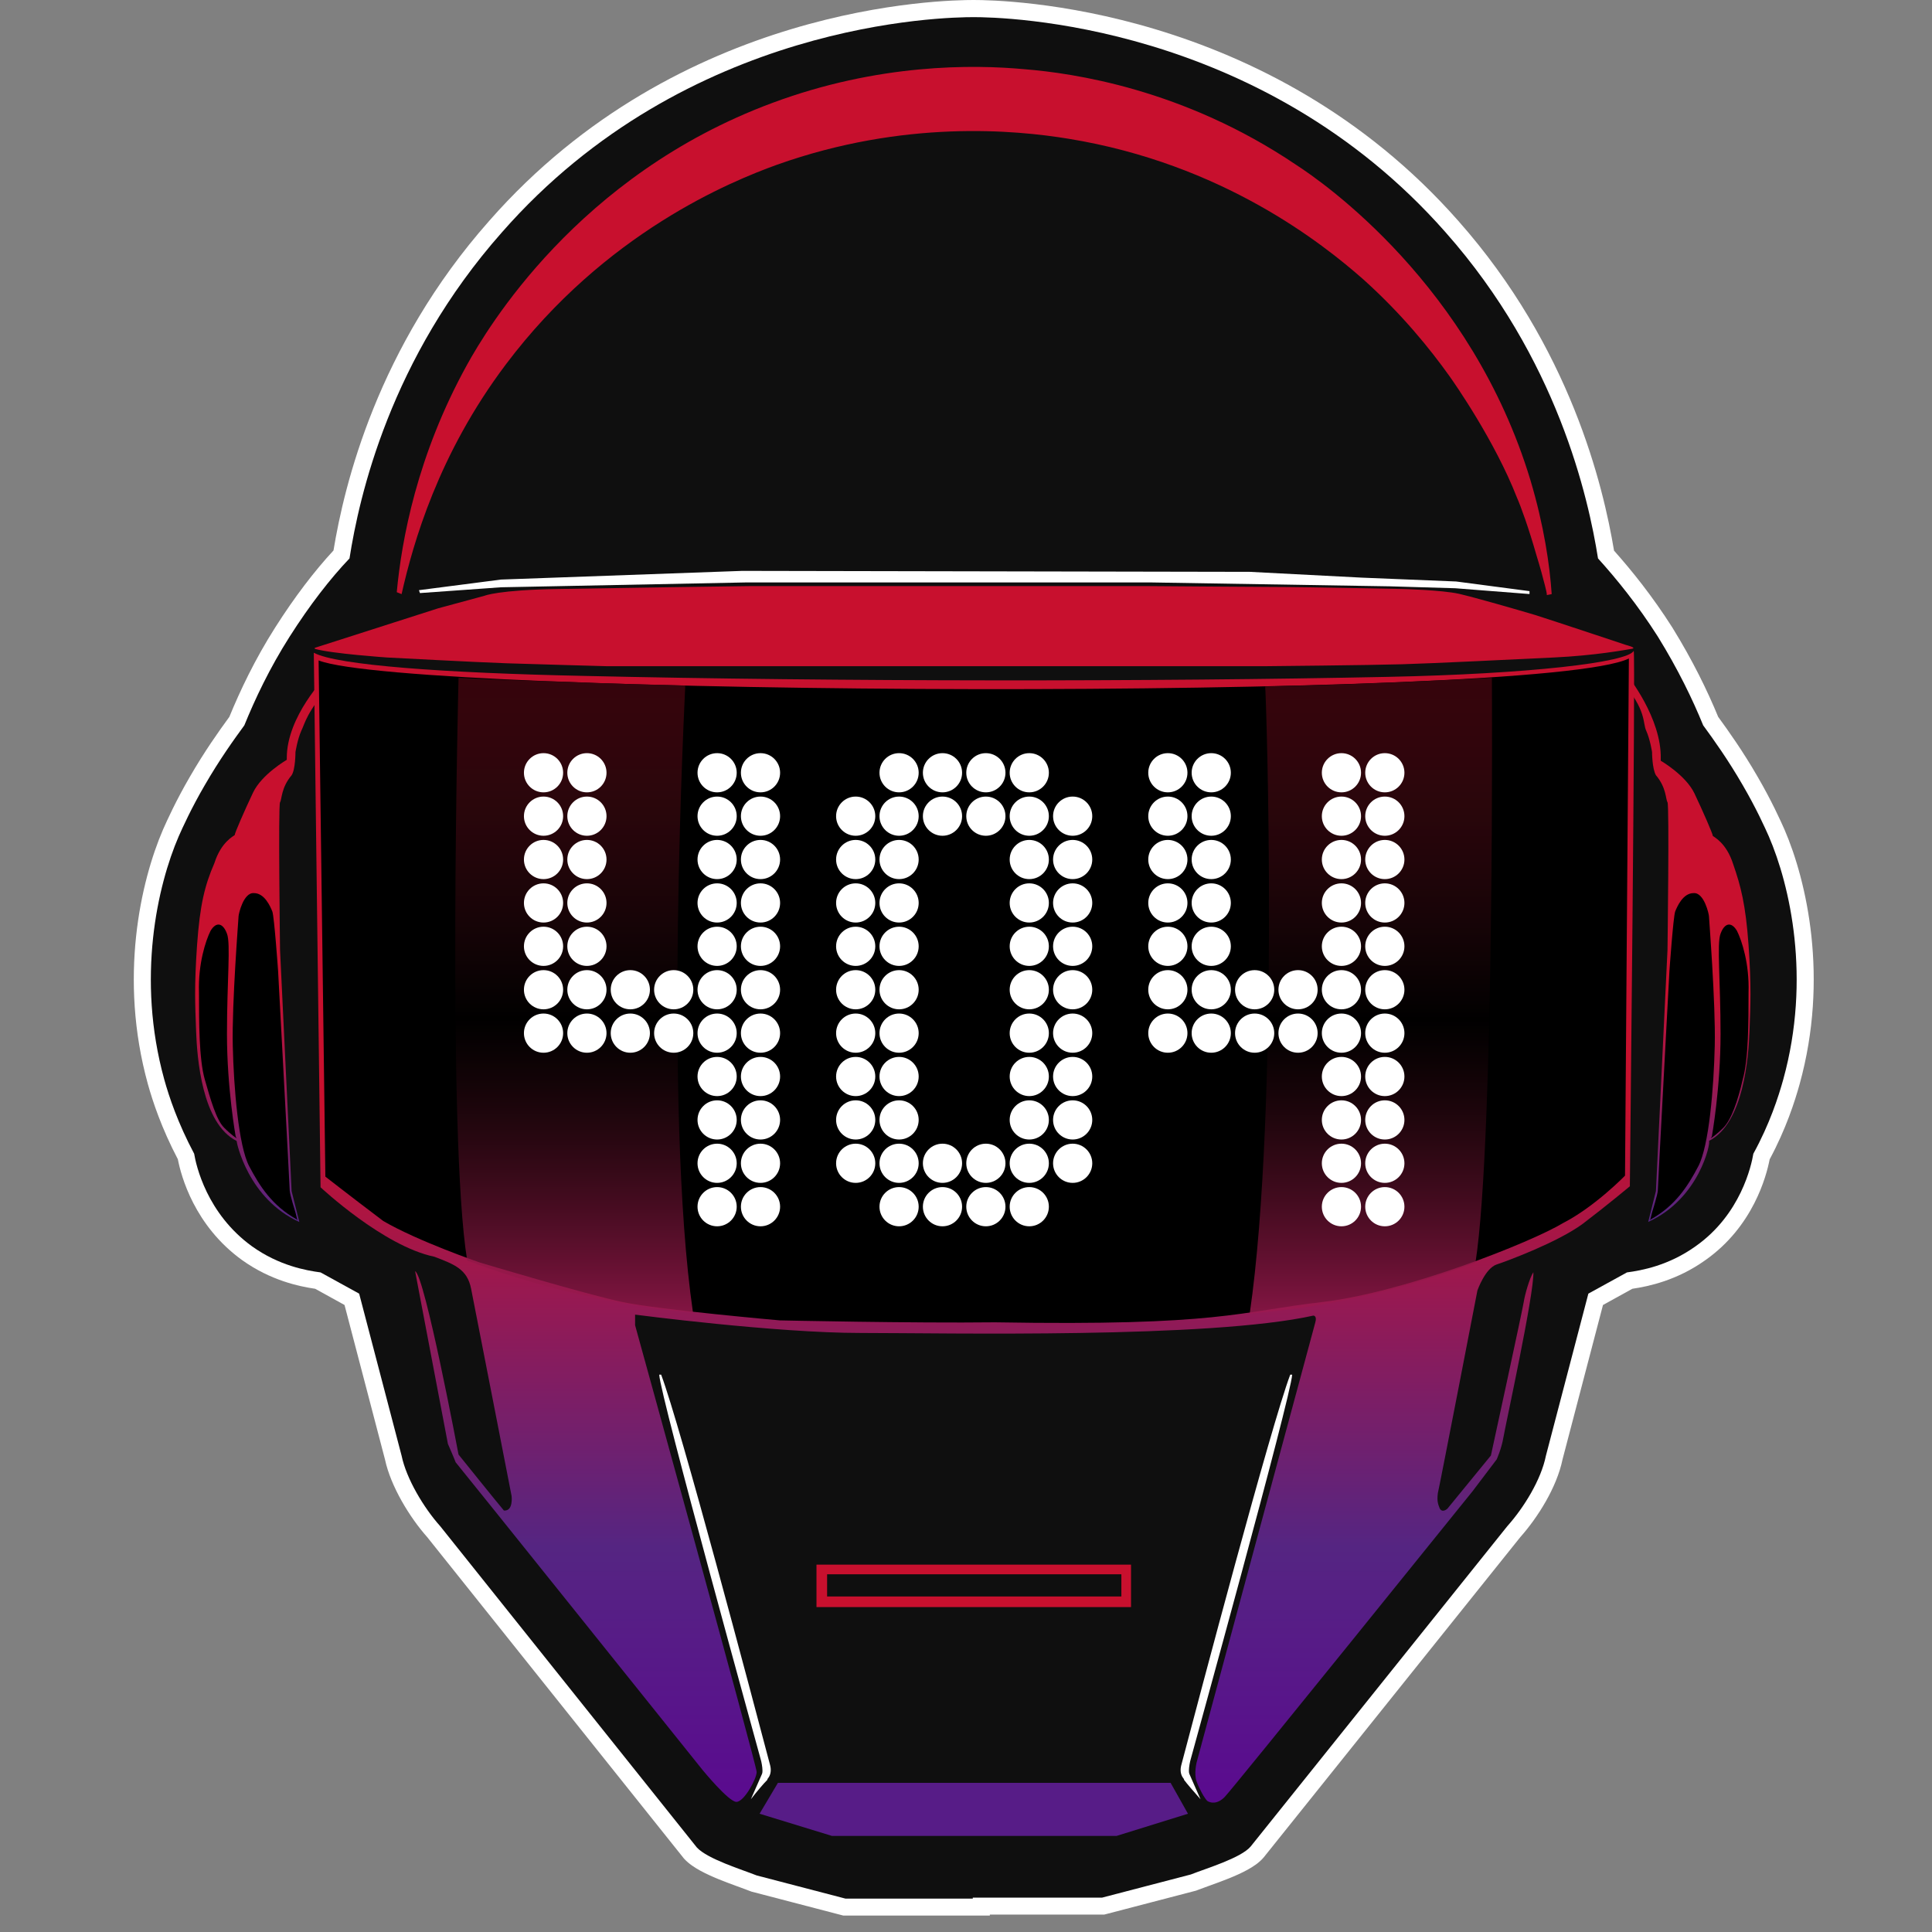
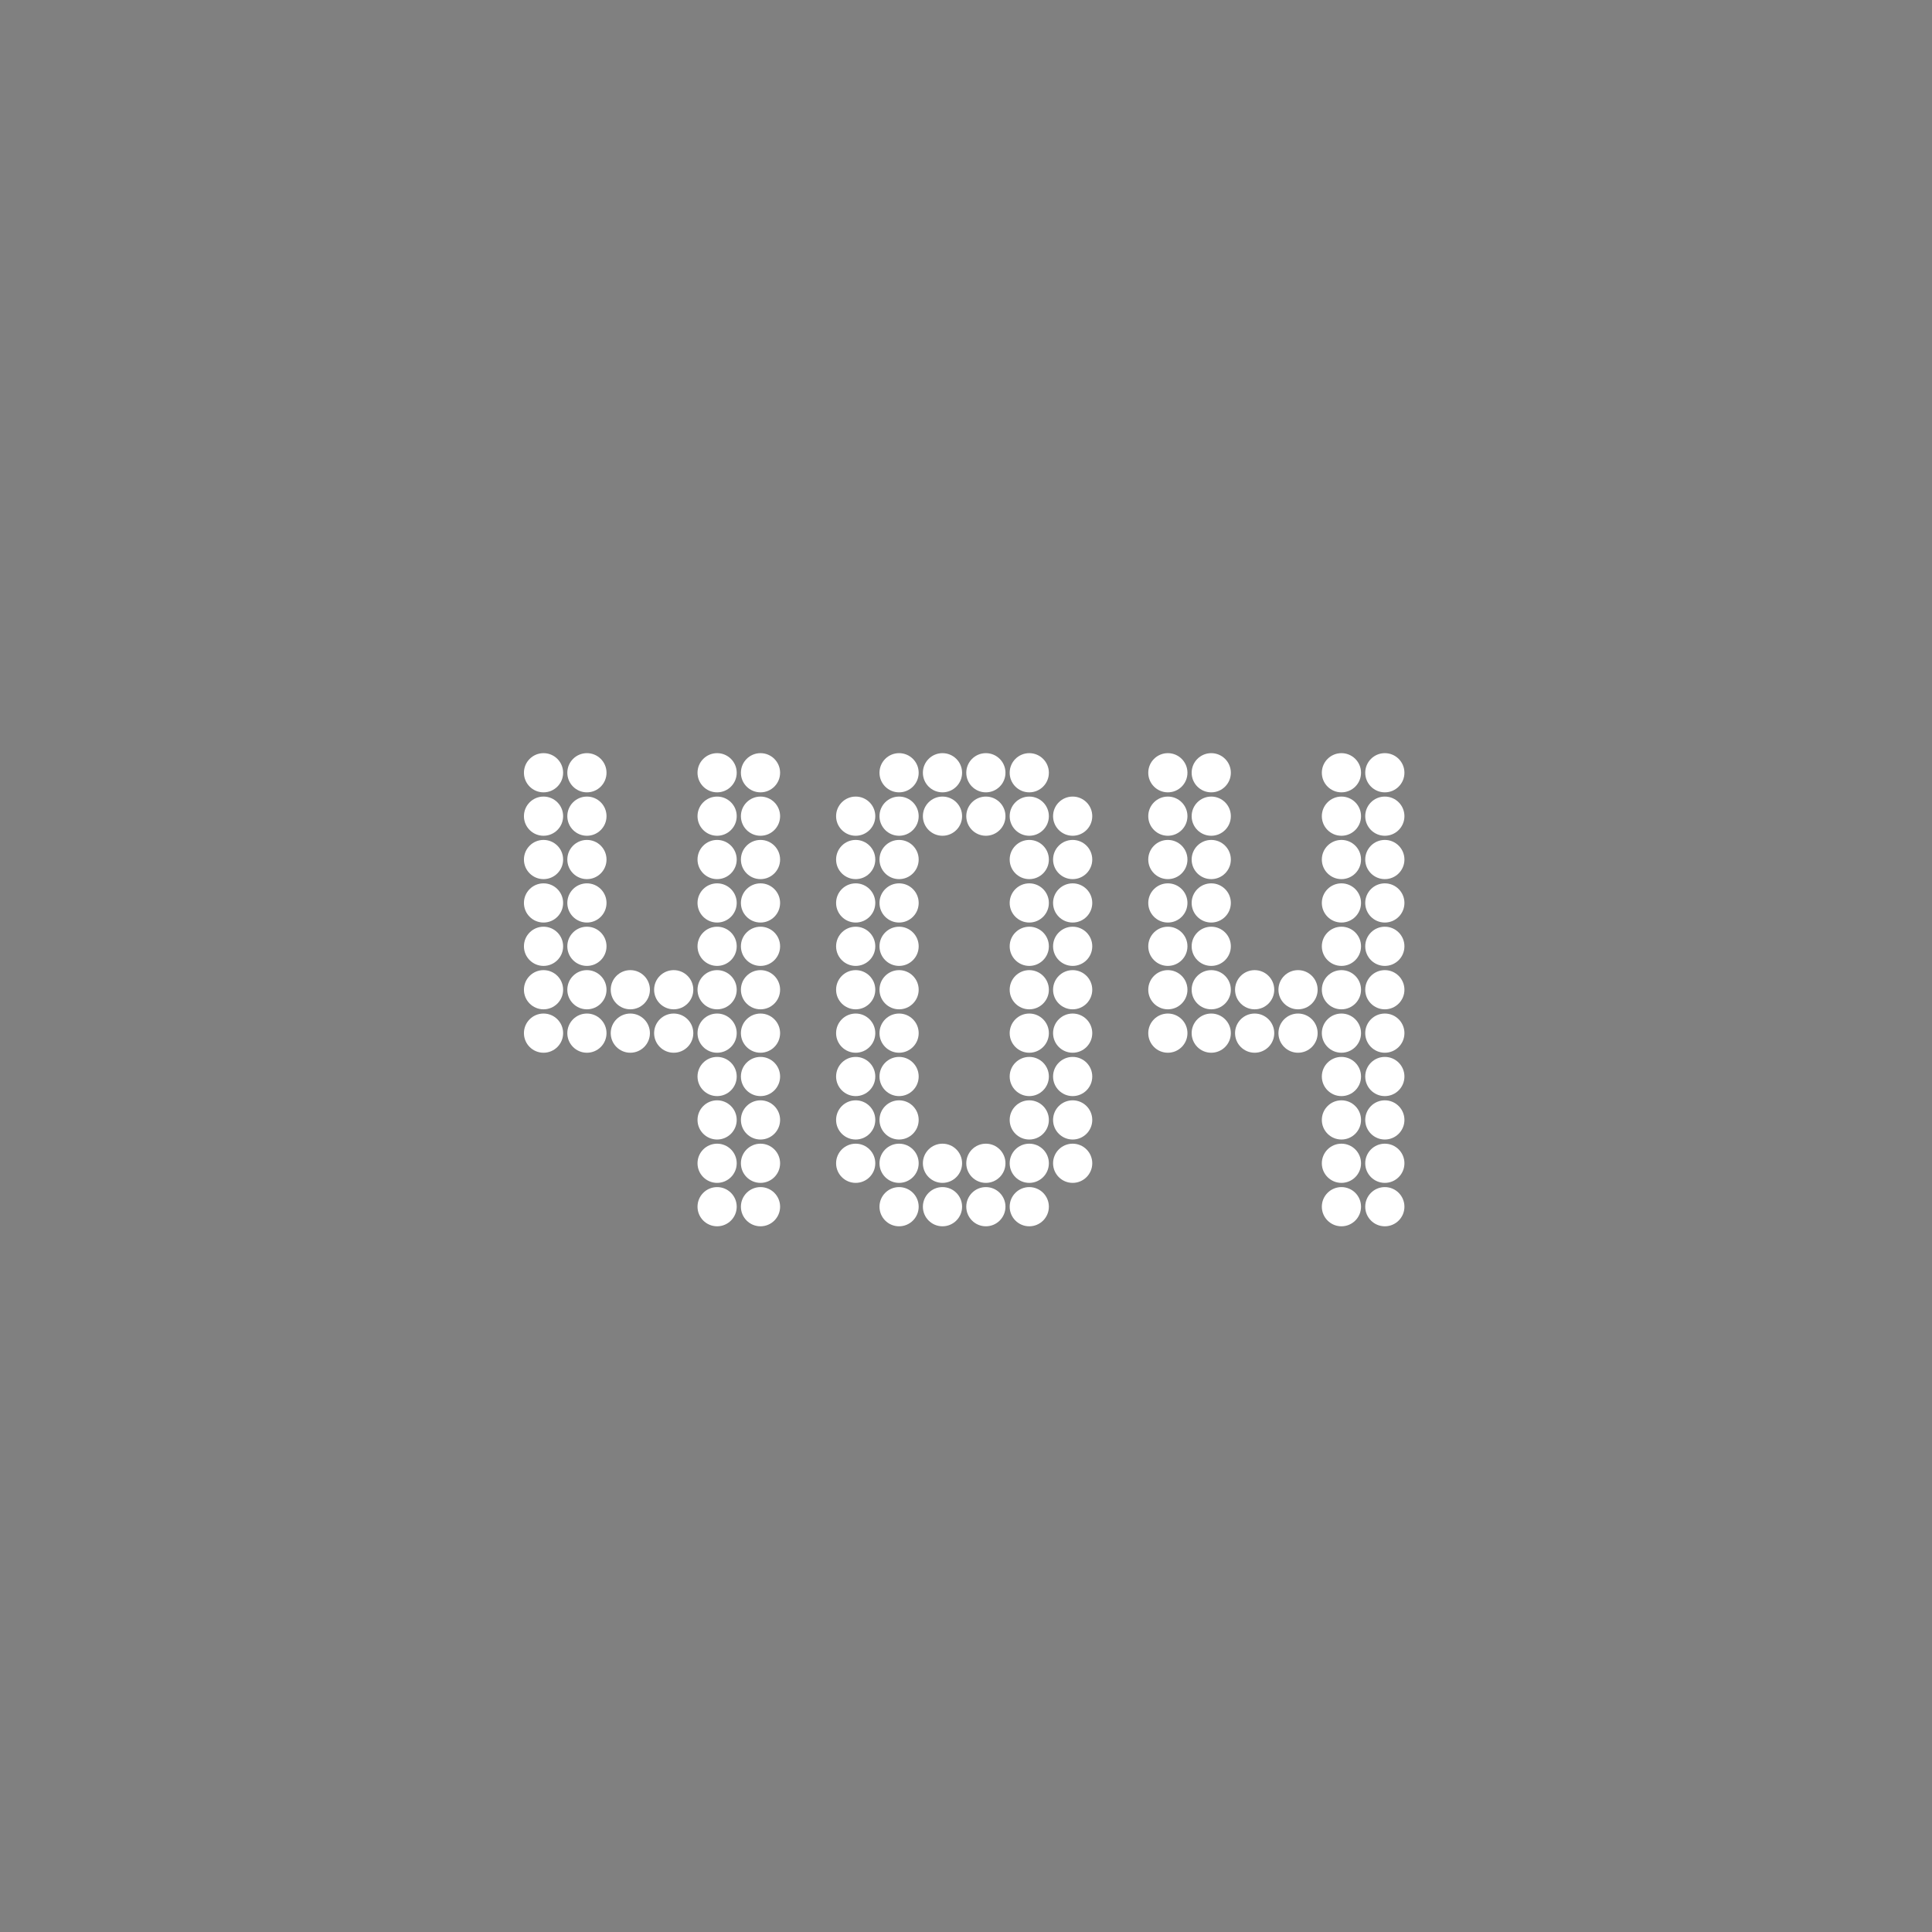
<svg xmlns="http://www.w3.org/2000/svg" width="314" height="314" viewBox="0 0 314 314" fill="none">
  <rect x="0" y="0" width="314" height="314" fill="#808080" stroke="none" />
  <g clip-path="url(#clip0_5342_528003)">
    <path fill-rule="evenodd" clip-rule="evenodd" d="M158.261 5.541C153.733 5.541 112.941 6.171 83.663 39.566L83.654 39.577C65.959 59.559 61.069 81.389 59.54 91.17L59.407 92.026L58.809 92.653C55.818 95.794 52.633 99.88 49.418 104.932C46.238 109.928 43.958 114.788 42.276 118.916L42.147 119.233L41.945 119.509C40.241 121.833 37.958 125.031 35.681 128.978L35.674 128.989C33.561 132.611 32.2 135.633 31.585 137.015C28.327 144.577 25.026 158.966 29.365 174.681C30.108 177.357 31.452 181.395 34.003 186.196L34.215 186.595L34.289 187.04C34.558 188.654 36.097 195.605 42.582 200.3C46.43 203.046 50.291 203.748 52.465 204.038L52.967 204.104L53.412 204.344C54.447 204.902 55.519 205.497 56.571 206.082L56.58 206.087C57.642 206.677 58.684 207.256 59.685 207.794L60.746 208.366L67.969 235.944L67.983 236.013C68.636 239.145 71.142 243.422 73.608 246.178L73.66 246.236L115.341 298.416C115.493 298.561 115.846 298.828 116.498 299.184C117.179 299.555 118.014 299.932 118.929 300.306C119.837 300.677 120.776 301.024 121.658 301.346C121.801 301.398 121.945 301.45 122.087 301.502C122.107 301.509 122.128 301.517 122.149 301.524C122.761 301.747 123.352 301.962 123.84 302.153L137.76 305.785H155.333V305.628H178.765C181.072 305.031 183.347 304.435 185.627 303.837L185.636 303.834C187.969 303.222 190.309 302.609 192.685 301.995C193.21 301.79 193.855 301.559 194.516 301.322C194.643 301.276 194.77 301.231 194.897 301.185C195.793 300.863 196.744 300.516 197.661 300.145C198.585 299.772 199.417 299.397 200.08 299.032C200.409 298.851 200.667 298.688 200.859 298.548C200.954 298.479 201.023 298.422 201.071 298.378C201.104 298.349 201.123 298.329 201.132 298.32L242.863 246.234L242.913 246.178C245.399 243.4 247.883 239.289 248.534 236.035L248.55 235.955L255.776 208.366L256.837 207.794C257.837 207.256 258.88 206.677 259.941 206.087L259.95 206.082L259.958 206.077C261.008 205.494 262.077 204.9 263.109 204.344L263.555 204.104L264.057 204.038C266.232 203.748 270.096 203.046 273.946 200.295L273.965 200.282C280.41 195.757 281.958 188.69 282.233 187.04L282.31 186.576L282.536 186.164C285.063 181.555 286.406 177.384 287.157 174.68C291.496 158.967 288.195 144.578 284.937 137.016C284.322 135.634 282.961 132.612 280.847 128.989L280.841 128.978C278.564 125.031 276.281 121.833 274.577 119.509L274.375 119.233L274.245 118.916C272.576 114.818 270.295 110.101 267.094 104.916C263.906 99.909 260.562 95.804 257.664 92.601L257.111 91.99L256.982 91.177C255.453 81.541 250.56 59.556 232.868 39.577L232.863 39.571C203.581 6.324 162.778 5.541 158.261 5.541Z" fill="white" />
    <path fill-rule="evenodd" clip-rule="evenodd" d="M122.149 301.524C122.128 301.517 122.107 301.509 122.087 301.502L121.658 301.346C120.776 301.024 119.837 300.677 118.929 300.306C118.014 299.932 117.179 299.555 116.498 299.184C115.846 298.828 115.493 298.561 115.341 298.416L73.66 246.236L73.608 246.178C71.142 243.422 68.636 239.145 67.983 236.013L67.969 235.944L60.746 208.366L59.685 207.794C58.684 207.256 57.642 206.677 56.58 206.087L56.571 206.082C55.519 205.497 54.447 204.902 53.412 204.344L52.967 204.104L52.465 204.038C50.291 203.748 46.43 203.046 42.582 200.3C36.097 195.605 34.558 188.654 34.289 187.04L34.215 186.595L34.003 186.196C31.452 181.395 30.108 177.357 29.365 174.681C25.026 158.966 28.327 144.577 31.585 137.015C32.2 135.633 33.561 132.611 35.674 128.989L35.681 128.978C37.958 125.031 40.241 121.833 41.945 119.509L42.147 119.233L42.276 118.916C43.958 114.788 46.238 109.928 49.418 104.932C52.633 99.88 55.818 95.794 58.809 92.653L59.407 92.026L59.54 91.17C61.069 81.389 65.959 59.559 83.654 39.577L83.663 39.566" fill="white" />
    <path fill-rule="evenodd" clip-rule="evenodd" d="M160.875 311.169V311.326H137.049L122.11 307.429L121.949 307.364C121.507 307.187 120.931 306.978 120.225 306.721L119.76 306.552C118.868 306.227 117.847 305.849 116.835 305.436C115.828 305.025 114.782 304.559 113.845 304.048C112.952 303.561 111.956 302.926 111.213 302.116L111.15 302.047L69.426 249.813C66.59 246.624 63.503 241.568 62.574 237.216L55.995 212.095C55.298 211.713 54.594 211.322 53.899 210.936L53.889 210.931C52.981 210.426 52.086 209.929 51.22 209.458C48.576 209.072 43.971 208.102 39.355 204.804L39.341 204.795C31.589 199.187 29.435 191.143 28.906 188.41C26.256 183.344 24.83 179.059 24.026 176.163C19.273 158.957 22.864 143.244 26.503 134.807L26.515 134.779C27.158 133.333 28.616 130.093 30.885 126.203C33.219 122.158 35.547 118.871 37.275 116.508C39.031 112.235 41.419 107.18 44.743 101.957C47.911 96.978 51.105 92.809 54.202 89.465C55.957 78.799 61.316 56.447 79.501 35.908C110.439 0.625 153.38 0 158.261 0C163.152 0 206.087 0.786 237.021 35.909C255.222 56.466 260.573 78.987 262.323 89.496C265.252 92.784 268.585 96.938 271.778 101.957L271.798 101.988C275.097 107.328 277.481 112.218 279.247 116.508C280.974 118.87 283.303 122.158 285.638 126.204C287.906 130.094 289.364 133.334 290.006 134.779L290.019 134.807C293.658 143.244 297.249 158.953 292.497 176.159C291.702 179.022 290.276 183.473 287.613 188.427C287.083 191.171 284.926 199.352 277.158 204.811C272.544 208.103 267.944 209.072 265.301 209.458C264.435 209.929 263.541 210.426 262.632 210.931L262.623 210.935C261.928 211.322 261.223 211.713 260.527 212.095L253.95 237.205C253.017 241.741 249.91 246.651 247.095 249.815L205.395 301.861C204.663 302.739 203.634 303.401 202.752 303.886C201.813 304.403 200.753 304.872 199.737 305.283C198.713 305.696 197.675 306.074 196.772 306.399L196.372 306.543C195.626 306.811 195.024 307.027 194.573 307.207L194.408 307.273L194.236 307.317C191.812 307.943 189.425 308.569 187.033 309.196L187.026 309.198C184.638 309.825 182.244 310.453 179.809 311.081L179.469 311.169H160.875ZM158.261 5.541C153.733 5.541 112.941 6.171 83.663 39.566L83.654 39.577C65.959 59.559 61.069 81.389 59.54 91.17L59.407 92.026L58.809 92.653C55.818 95.794 52.633 99.88 49.418 104.932C46.238 109.928 43.958 114.788 42.276 118.916L42.147 119.233L41.945 119.509C40.241 121.833 37.958 125.031 35.681 128.978L35.674 128.989C33.561 132.611 32.2 135.633 31.585 137.015C28.327 144.577 25.026 158.966 29.365 174.681C30.108 177.357 31.452 181.395 34.003 186.196L34.215 186.595L34.289 187.04C34.558 188.654 36.097 195.605 42.582 200.3C46.43 203.046 50.291 203.748 52.465 204.038L52.967 204.104L53.412 204.344C54.447 204.902 55.519 205.497 56.571 206.082L56.58 206.087C57.642 206.677 58.684 207.256 59.685 207.794L60.746 208.366L67.969 235.944L67.983 236.013C68.636 239.145 71.142 243.422 73.608 246.178L73.66 246.236L115.341 298.416C115.493 298.561 115.846 298.828 116.498 299.184C117.179 299.555 118.014 299.932 118.929 300.306C119.837 300.677 120.776 301.024 121.658 301.346L122.087 301.502L122.149 301.524C122.761 301.747 123.352 301.962 123.84 302.153L137.76 305.785H155.333V305.628H178.765C181.072 305.031 183.347 304.435 185.627 303.837L185.636 303.834C187.969 303.222 190.309 302.609 192.685 301.995C193.21 301.79 193.855 301.559 194.516 301.322L194.897 301.185C195.793 300.863 196.744 300.516 197.661 300.145C198.585 299.772 199.417 299.397 200.08 299.032C200.409 298.851 200.667 298.688 200.859 298.548C200.954 298.479 201.023 298.422 201.071 298.378C201.104 298.349 201.123 298.329 201.132 298.32L242.863 246.234L242.913 246.178C245.399 243.4 247.883 239.289 248.534 236.035L248.55 235.955L255.776 208.366L256.837 207.794C257.837 207.256 258.88 206.677 259.941 206.087L259.95 206.082L259.958 206.077C261.008 205.494 262.077 204.9 263.109 204.344L263.555 204.104L264.057 204.038C266.232 203.748 270.096 203.046 273.946 200.295L273.965 200.282C280.41 195.757 281.958 188.69 282.233 187.04L282.31 186.576L282.536 186.164C285.063 181.555 286.406 177.384 287.157 174.68C291.496 158.967 288.195 144.578 284.937 137.016C284.322 135.634 282.961 132.612 280.847 128.989L280.841 128.978C278.564 125.031 276.281 121.833 274.577 119.509L274.375 119.233L274.245 118.916C272.576 114.818 270.295 110.101 267.094 104.916C263.906 99.909 260.562 95.804 257.664 92.601L257.111 91.99L256.982 91.177C255.453 81.541 250.56 59.556 232.868 39.577L232.863 39.571C203.581 6.324 162.778 5.541 158.261 5.541Z" fill="white" />
    <path d="M158.104 308.571H137.405L122.978 304.807C120.626 303.866 114.98 302.141 113.255 300.26L71.543 248.041C68.877 245.062 66.055 240.357 65.271 236.594L58.371 210.249C56.333 209.152 54.137 207.897 52.099 206.799C49.746 206.486 45.356 205.702 40.965 202.565C33.595 197.234 31.87 189.393 31.556 187.511C28.89 182.493 27.479 178.259 26.695 175.437C22.147 158.971 25.597 143.917 29.047 135.92C29.674 134.509 31.086 131.372 33.281 127.609C35.633 123.532 37.985 120.239 39.71 117.887C41.435 113.653 43.788 108.635 47.081 103.46C50.374 98.285 53.667 94.051 56.803 90.758C58.371 80.722 63.389 58.298 81.579 37.755C111.687 3.413 153.556 2.786 158.261 2.786C162.965 2.786 204.834 3.57 234.942 37.755C253.132 58.298 258.15 80.879 259.719 90.758C262.698 94.051 266.148 98.285 269.441 103.46C272.734 108.791 275.086 113.653 276.811 117.887C278.536 120.239 280.888 123.532 283.24 127.609C285.436 131.372 286.847 134.509 287.474 135.92C290.924 143.917 294.374 158.971 289.827 175.437C289.042 178.259 287.631 182.65 284.965 187.511C284.652 189.393 282.927 197.391 275.557 202.565C271.166 205.702 266.775 206.486 264.423 206.799C262.384 207.897 260.189 209.152 258.15 210.249L251.251 236.594C250.467 240.514 247.644 245.062 244.978 248.041L203.266 300.103C201.698 301.985 195.896 303.709 193.544 304.65C188.682 305.905 183.978 307.159 179.117 308.414H158.104V308.571Z" fill="#0F0F0F" />
    <path d="M267.875 198.594L269.13 193.576C269.13 193.576 271.012 154.53 271.012 154.373C271.012 154.216 271.325 130.851 271.012 130.381C270.698 129.91 270.855 128.029 269.13 125.99C268.503 124.892 268.503 122.226 268.503 122.226C268.503 122.226 268.189 120.188 267.562 118.777C266.934 117.522 267.719 115.484 263.485 110.622C261.76 109.211 259.721 108.427 259.407 108.427L260.192 108.27C260.192 108.27 263.955 109.211 264.269 109.525C264.582 109.838 270.071 116.738 269.914 123.324V123.638C269.914 123.638 273.991 125.99 275.402 128.969C276.814 131.949 278.382 135.556 278.382 135.869C278.539 136.026 280.577 136.967 281.675 140.417C282.929 144.023 283.713 147.003 284.184 153.589C284.654 160.332 284.498 163.311 284.341 167.545C284.184 171.779 283.4 182.599 277.755 185.422C278.068 185.736 276.186 194.831 267.875 198.594Z" fill="url(#paint0_linear_5342_528003)" />
-     <path d="M268.499 197.06C268.499 197.06 269.44 194.081 269.44 193.453C269.44 192.826 271.322 157.857 271.322 157.857C271.322 157.857 271.949 148.919 272.263 148.135C272.577 147.35 273.517 145.155 275.242 145.155C276.967 144.998 277.751 148.605 277.751 148.919C277.751 149.232 278.849 163.032 278.692 169.931C278.535 176.831 277.751 186.24 276.026 189.533C274.301 192.826 272.263 195.962 268.343 198.158L268.186 198.315L268.499 197.06Z" fill="black" />
    <path d="M278.223 184.682C278.223 184.682 279.634 176.842 279.634 168.06C279.634 159.436 279.007 153.32 279.634 151.752C280.261 150.027 281.359 149.713 282.3 151.281C283.084 152.849 284.338 156.613 284.182 161.317C284.182 166.022 284.182 172.137 283.241 175.431C282.457 178.88 281.359 182.017 280.104 183.271C278.85 184.526 278.066 184.996 278.066 184.996L278.223 184.682Z" fill="black" />
    <path d="M48.65 198.604L47.395 193.586C47.395 193.586 45.513 154.539 45.513 154.382C45.513 154.226 45.2 130.861 45.513 130.39C45.827 129.92 45.67 128.038 47.395 125.999C48.022 125.059 48.022 122.236 48.022 122.236C48.022 122.236 48.336 120.197 48.963 118.786C49.59 117.532 49.747 115.807 53.981 110.945C55.706 109.534 58.058 108.593 58.372 108.593C58.215 108.593 57.274 108.436 57.274 108.436C57.274 108.436 53.511 109.377 53.197 109.691C52.884 110.005 46.611 116.434 46.611 123.177V123.49C46.611 123.49 42.534 125.843 41.123 128.822C39.711 131.801 38.143 135.408 38.143 135.722C37.986 135.879 35.948 136.819 34.85 140.269C33.282 143.876 32.498 147.012 32.028 153.598C31.557 160.341 31.714 163.321 31.871 167.555C32.028 171.945 32.812 182.609 38.457 185.431C38.457 185.745 40.339 194.84 48.65 198.604Z" fill="url(#paint1_linear_5342_528003)" />
    <path d="M48.024 197.06C48.024 197.06 47.083 194.081 47.083 193.453C47.083 192.826 45.201 157.857 45.201 157.857C45.201 157.857 44.574 148.919 44.26 148.135C43.947 147.35 43.006 145.155 41.281 145.155C39.556 144.998 38.772 148.605 38.772 148.919C38.772 149.232 37.674 163.032 37.831 169.931C37.988 176.831 38.772 186.24 40.497 189.533C42.221 192.826 44.26 195.962 48.18 198.158L48.337 198.315L48.024 197.06Z" fill="black" />
    <path d="M38.299 184.682C38.299 184.682 36.888 176.842 36.888 168.06C36.888 159.436 37.515 153.32 36.888 151.752C36.261 150.027 35.163 149.713 34.222 151.281C33.438 152.849 32.184 156.613 32.341 161.317C32.341 166.022 32.341 172.137 33.281 175.431C34.222 178.724 35.163 182.017 36.418 183.271C37.672 184.526 38.456 184.996 38.456 184.996L38.299 184.682Z" fill="black" />
    <path d="M67.466 206.606L72.798 234.675C72.798 234.675 73.896 237.184 74.052 237.655C74.366 237.968 114.196 287.678 114.196 287.678C114.196 287.678 118.43 292.853 119.685 292.853C120.939 292.853 122.978 289.089 122.978 287.992C122.978 286.894 103.22 215.387 103.22 215.387V213.662C103.22 213.662 125.957 216.642 139.914 216.642C153.87 216.642 196.523 217.583 213.459 213.819C213.459 213.819 214.086 213.819 213.773 214.917C213.459 216.015 194.485 286.424 194.485 286.424C194.485 286.424 194.014 288.305 194.485 289.56C194.955 290.814 195.739 292.226 196.21 292.696C196.68 293.01 197.778 293.323 199.032 292.069C200.287 290.814 239.333 242.359 239.333 242.359L243.253 237.184C243.253 237.184 244.037 235.459 244.351 233.578C244.665 231.696 249.369 210.213 249.212 206.763C248.585 207.704 247.801 210.526 247.644 211.624C247.487 212.722 242.312 236.557 242.312 236.557L235.256 245.182C235.256 245.182 234.472 245.966 234.001 245.182C233.688 244.398 233.531 243.927 233.688 242.673C234.001 241.418 240.117 209.742 240.117 209.742C240.117 209.742 241.372 206.135 243.253 205.508C245.135 204.881 253.133 201.902 257.21 198.922C261.13 195.943 264.893 192.806 264.893 192.806C264.893 192.806 265.834 106.246 265.521 105.775C264.58 107.657 248.585 109.539 225.533 110.009C188.055 110.793 135.837 110.793 94.909 109.853C72.328 109.382 54.764 108.128 51.001 106.089L52.099 192.963C52.099 192.963 62.291 202.529 70.603 204.254C73.896 205.508 75.934 206.292 76.561 209.429C77.189 212.565 83.148 243.143 83.148 243.143C83.148 243.143 83.461 245.652 81.893 245.495C80.952 244.398 74.523 236.4 74.523 236.4C74.523 236.4 69.034 207.233 67.466 206.606Z" fill="url(#paint2_linear_5342_528003)" />
-     <path d="M122.037 292.419L123.762 288.498C123.919 288.185 123.919 288.028 123.919 287.714C123.919 287.244 123.762 286.303 123.605 285.833C123.449 285.205 107.297 226.871 107.14 223.421H107.454C110.59 231.732 122.194 275.64 125.174 286.93C125.33 287.557 125.33 288.342 124.86 288.969C124.703 289.126 124.703 289.282 124.703 289.282C124.076 289.91 123.135 291.007 122.037 292.419Z" fill="white" />
    <path d="M195.112 292.419L193.387 288.498C193.23 288.185 193.23 288.028 193.23 287.714C193.23 287.244 193.387 286.303 193.544 285.833C193.701 285.205 209.853 226.871 210.009 223.421H209.696C206.559 231.732 194.955 275.64 191.976 286.93C191.819 287.557 191.819 288.342 192.289 288.969C192.446 289.126 192.446 289.282 192.446 289.282C192.917 289.91 193.858 291.007 195.112 292.419Z" fill="white" />
-     <path d="M123.451 294.778L126.431 289.76H190.254L193.076 294.778L181.472 298.384H135.212L123.451 294.778Z" fill="#571C87" />
    <path d="M64.485 96.246C65.269 87.778 67.778 73.978 75.933 59.238C79.069 53.593 93.809 28.503 125.485 16.742C142.735 10.313 158.103 10.469 166.57 11.254C174.254 11.881 192.288 14.39 210.635 26.778C215.025 29.601 239.175 46.38 248.74 78.056C250.936 85.426 251.876 91.855 252.19 96.559L251.406 96.716C251.406 96.403 251.249 95.775 251.092 95.148C250.779 93.894 250.308 92.169 249.681 90.13C248.427 85.739 247.172 82.29 246.545 80.878C242.938 71.626 236.352 62.218 235.568 61.12C232.432 56.729 227.884 51.084 221.612 45.439C215.025 39.636 198.717 26.621 173.627 22.544C165.002 21.133 146.969 19.408 126.27 26.778C118.899 29.444 98.357 37.755 82.205 59.238C71.228 73.822 67.151 88.249 65.269 96.559L64.485 96.246Z" fill="#C8102E" />
    <path d="M68.093 95.919L68.25 96.389L81.422 95.448L121.095 94.664H187.27L225.846 95.292L236.51 95.605L248.584 96.546V96.076L236.666 94.507L221.299 93.88L203.109 92.939L120.625 92.783L81.422 94.194L68.093 95.919Z" fill="white" />
    <path d="M51.157 105.449V105.292L71.229 98.863L78.756 96.824C78.756 96.824 80.951 95.883 90.674 95.727C100.396 95.57 120.155 95.256 121.88 95.256H186.486C186.486 95.256 207.029 95.413 209.381 95.413C211.733 95.413 227.885 95.727 227.885 95.727C227.885 95.727 234.314 95.883 237.137 96.511C239.803 97.138 246.389 99.02 249.525 99.96C252.504 100.901 264.265 104.822 264.265 104.822C264.265 104.822 266.147 105.292 265.206 105.449C264.265 105.606 259.247 106.547 252.504 106.86C245.762 107.174 233.373 107.801 227.885 107.958C222.553 108.115 205.931 108.272 205.931 108.272H98.514C98.514 108.272 87.067 107.958 82.363 107.801C77.658 107.644 62.918 106.86 62.918 106.86C62.918 106.86 53.823 106.233 51.157 105.449Z" fill="#C8102E" />
    <path d="M183.821 261.193H132.7V254.293H183.821V261.193ZM134.425 259.468H182.253V255.862H134.425V259.468Z" fill="#C8102E" />
    <path d="M51.784 107.336C66.524 113.139 250.309 114.079 264.735 107.023L264.108 191.074C264.108 191.074 259.247 196.092 254.072 198.758C248.897 201.894 228.355 210.049 214.869 211.617C201.383 213.185 198.247 215.537 161.709 214.91C148.38 215.067 126.74 214.596 126.74 214.596C126.74 214.596 107.139 212.871 101.18 211.617C95.221 210.362 77.971 205.188 77.971 205.188C77.971 205.188 67.935 201.738 62.29 198.445C56.488 194.054 52.881 191.231 52.881 191.231L51.784 107.336Z" fill="black" />
    <path d="M74.524 110.162C74.524 110.162 72.642 184.962 75.935 204.877C76.249 205.034 76.876 205.19 77.66 205.504C82.365 207.229 90.989 210.052 101.966 211.933C104.632 212.404 108.239 212.874 112.63 213.345C107.768 180.1 111.375 112.044 111.375 111.416C105.103 111.26 98.83 111.103 91.617 110.789C85.501 110.632 80.326 110.476 74.524 110.162Z" fill="url(#paint3_linear_5342_528003)" />
-     <path d="M242.47 110.162C242.47 110.162 242.941 185.118 239.805 205.19C234.002 207.386 227.103 209.581 219.419 211.149C213.617 212.404 208.128 213.031 203.11 213.501C207.972 180.257 205.776 112.044 205.619 111.573C210.01 111.416 218.164 111.416 242.47 110.162Z" fill="url(#paint4_linear_5342_528003)" />
+     <path d="M242.47 110.162C242.47 110.162 242.941 185.118 239.805 205.19C234.002 207.386 227.103 209.581 219.419 211.149C207.972 180.257 205.776 112.044 205.619 111.573C210.01 111.416 218.164 111.416 242.47 110.162Z" fill="url(#paint4_linear_5342_528003)" />
  </g>
  <path fill-rule="evenodd" clip-rule="evenodd" d="M95.39 122.407C93.63 122.407 92.204 123.833 92.204 125.592C92.204 127.351 93.63 128.777 95.39 128.777C97.149 128.777 98.575 127.351 98.575 125.592C98.575 123.833 97.149 122.407 95.39 122.407ZM88.338 122.407C86.579 122.407 85.153 123.833 85.153 125.592C85.153 127.351 86.579 128.777 88.338 128.777C90.097 128.777 91.523 127.351 91.523 125.592C91.523 123.833 90.097 122.407 88.338 122.407ZM113.365 125.592C113.365 123.833 114.791 122.407 116.55 122.407C118.309 122.407 119.735 123.833 119.735 125.592C119.735 127.351 118.309 128.777 116.55 128.777C114.791 128.777 113.365 127.351 113.365 125.592ZM123.601 122.407C121.842 122.407 120.416 123.833 120.416 125.592C120.416 127.351 121.842 128.777 123.601 128.777C125.361 128.777 126.787 127.351 126.787 125.592C126.787 123.833 125.361 122.407 123.601 122.407ZM85.153 132.648C85.153 130.889 86.579 129.463 88.338 129.463C90.097 129.463 91.523 130.889 91.523 132.648C91.523 134.407 90.097 135.833 88.338 135.833C86.579 135.833 85.153 134.407 85.153 132.648ZM95.39 129.463C93.63 129.463 92.204 130.889 92.204 132.648C92.204 134.407 93.63 135.833 95.39 135.833C97.149 135.833 98.575 134.407 98.575 132.648C98.575 130.889 97.149 129.463 95.39 129.463ZM113.365 132.648C113.365 130.889 114.791 129.463 116.55 129.463C118.309 129.463 119.735 130.889 119.735 132.648C119.735 134.407 118.309 135.833 116.55 135.833C114.791 135.833 113.365 134.407 113.365 132.648ZM123.601 129.463C121.842 129.463 120.416 130.889 120.416 132.648C120.416 134.407 121.842 135.833 123.601 135.833C125.361 135.833 126.787 134.407 126.787 132.648C126.787 130.889 125.361 129.463 123.601 129.463ZM85.153 139.696C85.153 137.936 86.579 136.51 88.338 136.51C90.097 136.51 91.523 137.936 91.523 139.696C91.523 141.455 90.097 142.881 88.338 142.881C86.579 142.881 85.153 141.455 85.153 139.696ZM95.39 136.51C93.63 136.51 92.204 137.936 92.204 139.696C92.204 141.455 93.63 142.881 95.39 142.881C97.149 142.881 98.575 141.455 98.575 139.696C98.575 137.936 97.149 136.51 95.39 136.51ZM113.365 139.696C113.365 137.936 114.791 136.51 116.55 136.51C118.309 136.51 119.735 137.936 119.735 139.696C119.735 141.455 118.309 142.881 116.55 142.881C114.791 142.881 113.365 141.455 113.365 139.696ZM123.601 136.51C121.842 136.51 120.416 137.936 120.416 139.696C120.416 141.455 121.842 142.881 123.601 142.881C125.361 142.881 126.787 141.455 126.787 139.696C126.787 137.936 125.361 136.51 123.601 136.51ZM85.153 146.752C85.153 144.993 86.579 143.567 88.338 143.567C90.097 143.567 91.523 144.993 91.523 146.752C91.523 148.511 90.097 149.937 88.338 149.937C86.579 149.937 85.153 148.511 85.153 146.752ZM95.39 143.567C93.63 143.567 92.204 144.993 92.204 146.752C92.204 148.511 93.63 149.937 95.39 149.937C97.149 149.937 98.575 148.511 98.575 146.752C98.575 144.993 97.149 143.567 95.39 143.567ZM113.365 146.752C113.365 144.993 114.791 143.567 116.55 143.567C118.309 143.567 119.735 144.993 119.735 146.752C119.735 148.511 118.309 149.937 116.55 149.937C114.791 149.937 113.365 148.511 113.365 146.752ZM123.601 143.567C121.842 143.567 120.416 144.993 120.416 146.752C120.416 148.511 121.842 149.937 123.601 149.937C125.361 149.937 126.787 148.511 126.787 146.752C126.787 144.993 125.361 143.567 123.601 143.567ZM85.153 153.799C85.153 152.04 86.579 150.614 88.338 150.614C90.097 150.614 91.523 152.04 91.523 153.799C91.523 155.559 90.097 156.985 88.338 156.985C86.579 156.985 85.153 155.559 85.153 153.799ZM95.39 150.614C93.63 150.614 92.204 152.04 92.204 153.799C92.204 155.559 93.63 156.985 95.39 156.985C97.149 156.985 98.575 155.559 98.575 153.799C98.575 152.04 97.149 150.614 95.39 150.614ZM113.365 153.799C113.365 152.04 114.791 150.614 116.55 150.614C118.309 150.614 119.735 152.04 119.735 153.799C119.735 155.559 118.309 156.985 116.55 156.985C114.791 156.985 113.365 155.559 113.365 153.799ZM123.601 150.614C121.842 150.614 120.416 152.04 120.416 153.799C120.416 155.559 121.842 156.985 123.601 156.985C125.361 156.985 126.787 155.559 126.787 153.799C126.787 152.04 125.361 150.614 123.601 150.614ZM85.153 160.856C85.153 159.097 86.579 157.671 88.338 157.671C90.097 157.671 91.523 159.097 91.523 160.856C91.523 162.615 90.097 164.041 88.338 164.041C86.579 164.041 85.153 162.615 85.153 160.856ZM95.39 157.671C93.63 157.671 92.204 159.097 92.204 160.856C92.204 162.615 93.63 164.041 95.39 164.041C97.149 164.041 98.575 162.615 98.575 160.856C98.575 159.097 97.149 157.671 95.39 157.671ZM99.259 160.856C99.259 159.097 100.685 157.671 102.444 157.671C104.203 157.671 105.629 159.097 105.629 160.856C105.629 162.615 104.203 164.041 102.444 164.041C100.685 164.041 99.259 162.615 99.259 160.856ZM109.496 157.671C107.736 157.671 106.31 159.097 106.31 160.856C106.31 162.615 107.736 164.041 109.496 164.041C111.255 164.041 112.681 162.615 112.681 160.856C112.681 159.097 111.255 157.671 109.496 157.671ZM113.365 160.856C113.365 159.097 114.791 157.671 116.55 157.671C118.309 157.671 119.735 159.097 119.735 160.856C119.735 162.615 118.309 164.041 116.55 164.041C114.791 164.041 113.365 162.615 113.365 160.856ZM123.601 157.671C121.842 157.671 120.416 159.097 120.416 160.856C120.416 162.615 121.842 164.041 123.601 164.041C125.361 164.041 126.787 162.615 126.787 160.856C126.787 159.097 125.361 157.671 123.601 157.671ZM85.153 167.912C85.153 166.153 86.579 164.727 88.338 164.727C90.097 164.727 91.523 166.153 91.523 167.912C91.523 169.671 90.097 171.097 88.338 171.097C86.579 171.097 85.153 169.671 85.153 167.912ZM95.39 164.727C93.63 164.727 92.204 166.153 92.204 167.912C92.204 169.671 93.63 171.097 95.39 171.097C97.149 171.097 98.575 169.671 98.575 167.912C98.575 166.153 97.149 164.727 95.39 164.727ZM99.259 167.912C99.259 166.153 100.685 164.727 102.444 164.727C104.203 164.727 105.629 166.153 105.629 167.912C105.629 169.671 104.203 171.097 102.444 171.097C100.685 171.097 99.259 169.671 99.259 167.912ZM109.496 164.727C107.736 164.727 106.31 166.153 106.31 167.912C106.31 169.671 107.736 171.097 109.496 171.097C111.255 171.097 112.681 169.671 112.681 167.912C112.681 166.153 111.255 164.727 109.496 164.727ZM113.365 167.912C113.365 166.153 114.791 164.727 116.55 164.727C118.309 164.727 119.735 166.153 119.735 167.912C119.735 169.671 118.309 171.097 116.55 171.097C114.791 171.097 113.365 169.671 113.365 167.912ZM123.601 164.727C121.842 164.727 120.416 166.153 120.416 167.912C120.416 169.671 121.842 171.097 123.601 171.097C125.361 171.097 126.787 169.671 126.787 167.912C126.787 166.153 125.361 164.727 123.601 164.727ZM113.365 174.96C113.365 173.201 114.791 171.775 116.55 171.775C118.309 171.775 119.735 173.201 119.735 174.96C119.735 176.719 118.309 178.145 116.55 178.145C114.791 178.145 113.365 176.719 113.365 174.96ZM123.601 171.775C121.842 171.775 120.416 173.201 120.416 174.96C120.416 176.719 121.842 178.145 123.601 178.145C125.361 178.145 126.787 176.719 126.787 174.96C126.787 173.201 125.361 171.775 123.601 171.775ZM113.365 182.016C113.365 180.257 114.791 178.831 116.55 178.831C118.309 178.831 119.735 180.257 119.735 182.016C119.735 183.775 118.309 185.201 116.55 185.201C114.791 185.201 113.365 183.775 113.365 182.016ZM123.601 178.831C121.842 178.831 120.416 180.257 120.416 182.016C120.416 183.775 121.842 185.201 123.601 185.201C125.361 185.201 126.787 183.775 126.787 182.016C126.787 180.257 125.361 178.831 123.601 178.831ZM113.365 189.063C113.365 187.304 114.791 185.878 116.55 185.878C118.309 185.878 119.735 187.304 119.735 189.063C119.735 190.822 118.309 192.248 116.55 192.248C114.791 192.248 113.365 190.822 113.365 189.063ZM123.601 185.878C121.842 185.878 120.416 187.304 120.416 189.063C120.416 190.822 121.842 192.248 123.601 192.248C125.361 192.248 126.787 190.822 126.787 189.063C126.787 187.304 125.361 185.878 123.601 185.878ZM113.365 196.119C113.365 194.36 114.791 192.934 116.55 192.934C118.309 192.934 119.735 194.36 119.735 196.119C119.735 197.879 118.309 199.305 116.55 199.305C114.791 199.305 113.365 197.879 113.365 196.119ZM123.601 192.934C121.842 192.934 120.416 194.36 120.416 196.119C120.416 197.879 121.842 199.305 123.601 199.305C125.361 199.305 126.787 197.879 126.787 196.119C126.787 194.36 125.361 192.934 123.601 192.934ZM142.939 125.592C142.939 123.833 144.365 122.407 146.124 122.407C147.883 122.407 149.309 123.833 149.309 125.592C149.309 127.351 147.883 128.777 146.124 128.777C144.365 128.777 142.939 127.351 142.939 125.592ZM153.178 122.407C151.419 122.407 149.993 123.833 149.993 125.592C149.993 127.351 151.419 128.777 153.178 128.777C154.938 128.777 156.364 127.351 156.364 125.592C156.364 123.833 154.938 122.407 153.178 122.407ZM157.045 125.592C157.045 123.833 158.471 122.407 160.23 122.407C161.989 122.407 163.415 123.833 163.415 125.592C163.415 127.351 161.989 128.777 160.23 128.777C158.471 128.777 157.045 127.351 157.045 125.592ZM167.284 122.407C165.525 122.407 164.099 123.833 164.099 125.592C164.099 127.351 165.525 128.777 167.284 128.777C169.043 128.777 170.469 127.351 170.469 125.592C170.469 123.833 169.043 122.407 167.284 122.407ZM135.887 132.648C135.887 130.889 137.313 129.463 139.072 129.463C140.831 129.463 142.257 130.889 142.257 132.648C142.257 134.407 140.831 135.833 139.072 135.833C137.313 135.833 135.887 134.407 135.887 132.648ZM146.124 129.463C144.365 129.463 142.939 130.889 142.939 132.648C142.939 134.407 144.365 135.833 146.124 135.833C147.883 135.833 149.309 134.407 149.309 132.648C149.309 130.889 147.883 129.463 146.124 129.463ZM149.993 132.648C149.993 130.889 151.419 129.463 153.178 129.463C154.938 129.463 156.364 130.889 156.364 132.648C156.364 134.407 154.938 135.833 153.178 135.833C151.419 135.833 149.993 134.407 149.993 132.648ZM160.23 129.463C158.471 129.463 157.045 130.889 157.045 132.648C157.045 134.407 158.471 135.833 160.23 135.833C161.989 135.833 163.415 134.407 163.415 132.648C163.415 130.889 161.989 129.463 160.23 129.463ZM164.099 132.648C164.099 130.889 165.525 129.463 167.284 129.463C169.043 129.463 170.469 130.889 170.469 132.648C170.469 134.407 169.043 135.833 167.284 135.833C165.525 135.833 164.099 134.407 164.099 132.648ZM174.336 129.463C172.577 129.463 171.151 130.889 171.151 132.648C171.151 134.407 172.577 135.833 174.336 135.833C176.095 135.833 177.521 134.407 177.521 132.648C177.521 130.889 176.095 129.463 174.336 129.463ZM135.887 139.696C135.887 137.936 137.313 136.51 139.072 136.51C140.831 136.51 142.257 137.936 142.257 139.696C142.257 141.455 140.831 142.881 139.072 142.881C137.313 142.881 135.887 141.455 135.887 139.696ZM146.124 136.51C144.365 136.51 142.939 137.936 142.939 139.696C142.939 141.455 144.365 142.881 146.124 142.881C147.883 142.881 149.309 141.455 149.309 139.696C149.309 137.936 147.883 136.51 146.124 136.51ZM164.099 139.696C164.099 137.936 165.525 136.51 167.284 136.51C169.043 136.51 170.469 137.936 170.469 139.696C170.469 141.455 169.043 142.881 167.284 142.881C165.525 142.881 164.099 141.455 164.099 139.696ZM174.336 136.51C172.577 136.51 171.151 137.936 171.151 139.696C171.151 141.455 172.577 142.881 174.336 142.881C176.095 142.881 177.521 141.455 177.521 139.696C177.521 137.936 176.095 136.51 174.336 136.51ZM135.887 146.752C135.887 144.993 137.313 143.567 139.072 143.567C140.831 143.567 142.257 144.993 142.257 146.752C142.257 148.511 140.831 149.937 139.072 149.937C137.313 149.937 135.887 148.511 135.887 146.752ZM146.124 143.567C144.365 143.567 142.939 144.993 142.939 146.752C142.939 148.511 144.365 149.937 146.124 149.937C147.883 149.937 149.309 148.511 149.309 146.752C149.309 144.993 147.883 143.567 146.124 143.567ZM164.099 146.752C164.099 144.993 165.525 143.567 167.284 143.567C169.043 143.567 170.469 144.993 170.469 146.752C170.469 148.511 169.043 149.937 167.284 149.937C165.525 149.937 164.099 148.511 164.099 146.752ZM174.336 143.567C172.577 143.567 171.151 144.993 171.151 146.752C171.151 148.511 172.577 149.937 174.336 149.937C176.095 149.937 177.521 148.511 177.521 146.752C177.521 144.993 176.095 143.567 174.336 143.567ZM135.887 153.799C135.887 152.04 137.313 150.614 139.072 150.614C140.831 150.614 142.257 152.04 142.257 153.799C142.257 155.559 140.831 156.985 139.072 156.985C137.313 156.985 135.887 155.559 135.887 153.799ZM146.124 150.614C144.365 150.614 142.939 152.04 142.939 153.799C142.939 155.559 144.365 156.985 146.124 156.985C147.883 156.985 149.309 155.559 149.309 153.799C149.309 152.04 147.883 150.614 146.124 150.614ZM164.099 153.799C164.099 152.04 165.525 150.614 167.284 150.614C169.043 150.614 170.469 152.04 170.469 153.799C170.469 155.559 169.043 156.985 167.284 156.985C165.525 156.985 164.099 155.559 164.099 153.799ZM174.336 150.614C172.577 150.614 171.151 152.04 171.151 153.799C171.151 155.559 172.577 156.985 174.336 156.985C176.095 156.985 177.521 155.559 177.521 153.799C177.521 152.04 176.095 150.614 174.336 150.614ZM135.887 160.856C135.887 159.097 137.313 157.671 139.072 157.671C140.831 157.671 142.257 159.097 142.257 160.856C142.257 162.615 140.831 164.041 139.072 164.041C137.313 164.041 135.887 162.615 135.887 160.856ZM146.124 157.671C144.365 157.671 142.939 159.097 142.939 160.856C142.939 162.615 144.365 164.041 146.124 164.041C147.883 164.041 149.309 162.615 149.309 160.856C149.309 159.097 147.883 157.671 146.124 157.671ZM164.099 160.856C164.099 159.097 165.525 157.671 167.284 157.671C169.043 157.671 170.469 159.097 170.469 160.856C170.469 162.615 169.043 164.041 167.284 164.041C165.525 164.041 164.099 162.615 164.099 160.856ZM174.336 157.671C172.577 157.671 171.151 159.097 171.151 160.856C171.151 162.615 172.577 164.041 174.336 164.041C176.095 164.041 177.521 162.615 177.521 160.856C177.521 159.097 176.095 157.671 174.336 157.671ZM135.887 167.912C135.887 166.153 137.313 164.727 139.072 164.727C140.831 164.727 142.257 166.153 142.257 167.912C142.257 169.671 140.831 171.097 139.072 171.097C137.313 171.097 135.887 169.671 135.887 167.912ZM146.124 164.727C144.365 164.727 142.939 166.153 142.939 167.912C142.939 169.671 144.365 171.097 146.124 171.097C147.883 171.097 149.309 169.671 149.309 167.912C149.309 166.153 147.883 164.727 146.124 164.727ZM164.099 167.912C164.099 166.153 165.525 164.727 167.284 164.727C169.043 164.727 170.469 166.153 170.469 167.912C170.469 169.671 169.043 171.097 167.284 171.097C165.525 171.097 164.099 169.671 164.099 167.912ZM174.336 164.727C172.577 164.727 171.151 166.153 171.151 167.912C171.151 169.671 172.577 171.097 174.336 171.097C176.095 171.097 177.521 169.671 177.521 167.912C177.521 166.153 176.095 164.727 174.336 164.727ZM135.887 174.96C135.887 173.201 137.313 171.775 139.072 171.775C140.831 171.775 142.257 173.201 142.257 174.96C142.257 176.719 140.831 178.145 139.072 178.145C137.313 178.145 135.887 176.719 135.887 174.96ZM146.124 171.775C144.365 171.775 142.939 173.201 142.939 174.96C142.939 176.719 144.365 178.145 146.124 178.145C147.883 178.145 149.309 176.719 149.309 174.96C149.309 173.201 147.883 171.775 146.124 171.775ZM164.099 174.96C164.099 173.201 165.525 171.775 167.284 171.775C169.043 171.775 170.469 173.201 170.469 174.96C170.469 176.719 169.043 178.145 167.284 178.145C165.525 178.145 164.099 176.719 164.099 174.96ZM174.336 171.775C172.577 171.775 171.151 173.201 171.151 174.96C171.151 176.719 172.577 178.145 174.336 178.145C176.095 178.145 177.521 176.719 177.521 174.96C177.521 173.201 176.095 171.775 174.336 171.775ZM135.887 182.016C135.887 180.257 137.313 178.831 139.072 178.831C140.831 178.831 142.257 180.257 142.257 182.016C142.257 183.775 140.831 185.201 139.072 185.201C137.313 185.201 135.887 183.775 135.887 182.016ZM146.124 178.831C144.365 178.831 142.939 180.257 142.939 182.016C142.939 183.775 144.365 185.201 146.124 185.201C147.883 185.201 149.309 183.775 149.309 182.016C149.309 180.257 147.883 178.831 146.124 178.831ZM164.099 182.016C164.099 180.257 165.525 178.831 167.284 178.831C169.043 178.831 170.469 180.257 170.469 182.016C170.469 183.775 169.043 185.201 167.284 185.201C165.525 185.201 164.099 183.775 164.099 182.016ZM174.336 178.831C172.577 178.831 171.151 180.257 171.151 182.016C171.151 183.775 172.577 185.201 174.336 185.201C176.095 185.201 177.521 183.775 177.521 182.016C177.521 180.257 176.095 178.831 174.336 178.831ZM135.887 189.063C135.887 187.304 137.313 185.878 139.072 185.878C140.831 185.878 142.257 187.304 142.257 189.063C142.257 190.822 140.831 192.248 139.072 192.248C137.313 192.248 135.887 190.822 135.887 189.063ZM146.124 185.878C144.365 185.878 142.939 187.304 142.939 189.063C142.939 190.822 144.365 192.248 146.124 192.248C147.883 192.248 149.309 190.822 149.309 189.063C149.309 187.304 147.883 185.878 146.124 185.878ZM149.993 189.063C149.993 187.304 151.419 185.878 153.178 185.878C154.938 185.878 156.364 187.304 156.364 189.063C156.364 190.822 154.938 192.248 153.178 192.248C151.419 192.248 149.993 190.822 149.993 189.063ZM160.23 185.878C158.471 185.878 157.045 187.304 157.045 189.063C157.045 190.822 158.471 192.248 160.23 192.248C161.989 192.248 163.415 190.822 163.415 189.063C163.415 187.304 161.989 185.878 160.23 185.878ZM164.099 189.063C164.099 187.304 165.525 185.878 167.284 185.878C169.043 185.878 170.469 187.304 170.469 189.063C170.469 190.822 169.043 192.248 167.284 192.248C165.525 192.248 164.099 190.822 164.099 189.063ZM174.336 185.878C172.577 185.878 171.151 187.304 171.151 189.063C171.151 190.822 172.577 192.248 174.336 192.248C176.095 192.248 177.521 190.822 177.521 189.063C177.521 187.304 176.095 185.878 174.336 185.878ZM142.939 196.119C142.939 194.36 144.365 192.934 146.124 192.934C147.883 192.934 149.309 194.36 149.309 196.119C149.309 197.879 147.883 199.305 146.124 199.305C144.365 199.305 142.939 197.879 142.939 196.119ZM153.178 192.934C151.419 192.934 149.993 194.36 149.993 196.119C149.993 197.879 151.419 199.305 153.178 199.305C154.938 199.305 156.364 197.879 156.364 196.119C156.364 194.36 154.938 192.934 153.178 192.934ZM157.045 196.119C157.045 194.36 158.471 192.934 160.23 192.934C161.989 192.934 163.415 194.36 163.415 196.119C163.415 197.879 161.989 199.305 160.23 199.305C158.471 199.305 157.045 197.879 157.045 196.119ZM167.284 192.934C165.525 192.934 164.099 194.36 164.099 196.119C164.099 197.879 165.525 199.305 167.284 199.305C169.043 199.305 170.469 197.879 170.469 196.119C170.469 194.36 169.043 192.934 167.284 192.934ZM186.622 125.592C186.622 123.833 188.048 122.407 189.807 122.407C191.566 122.407 192.992 123.833 192.992 125.592C192.992 127.351 191.566 128.777 189.807 128.777C188.048 128.777 186.622 127.351 186.622 125.592ZM196.859 122.407C195.1 122.407 193.674 123.833 193.674 125.592C193.674 127.351 195.1 128.777 196.859 128.777C198.618 128.777 200.044 127.351 200.044 125.592C200.044 123.833 198.618 122.407 196.859 122.407ZM214.833 125.592C214.833 123.833 216.26 122.407 218.019 122.407C219.778 122.407 221.204 123.833 221.204 125.592C221.204 127.351 219.778 128.777 218.019 128.777C216.26 128.777 214.833 127.351 214.833 125.592ZM225.07 122.407C223.311 122.407 221.885 123.833 221.885 125.592C221.885 127.351 223.311 128.777 225.07 128.777C226.83 128.777 228.256 127.351 228.256 125.592C228.256 123.833 226.83 122.407 225.07 122.407ZM186.622 132.648C186.622 130.889 188.048 129.463 189.807 129.463C191.566 129.463 192.992 130.889 192.992 132.648C192.992 134.407 191.566 135.833 189.807 135.833C188.048 135.833 186.622 134.407 186.622 132.648ZM196.859 129.463C195.1 129.463 193.674 130.889 193.674 132.648C193.674 134.407 195.1 135.833 196.859 135.833C198.618 135.833 200.044 134.407 200.044 132.648C200.044 130.889 198.618 129.463 196.859 129.463ZM214.833 132.648C214.833 130.889 216.26 129.463 218.019 129.463C219.778 129.463 221.204 130.889 221.204 132.648C221.204 134.407 219.778 135.833 218.019 135.833C216.26 135.833 214.833 134.407 214.833 132.648ZM225.07 129.463C223.311 129.463 221.885 130.889 221.885 132.648C221.885 134.407 223.311 135.833 225.07 135.833C226.83 135.833 228.256 134.407 228.256 132.648C228.256 130.889 226.83 129.463 225.07 129.463ZM186.622 139.696C186.622 137.936 188.048 136.51 189.807 136.51C191.566 136.51 192.992 137.936 192.992 139.696C192.992 141.455 191.566 142.881 189.807 142.881C188.048 142.881 186.622 141.455 186.622 139.696ZM196.859 136.51C195.1 136.51 193.674 137.936 193.674 139.696C193.674 141.455 195.1 142.881 196.859 142.881C198.618 142.881 200.044 141.455 200.044 139.696C200.044 137.936 198.618 136.51 196.859 136.51ZM214.833 139.696C214.833 137.936 216.26 136.51 218.019 136.51C219.778 136.51 221.204 137.936 221.204 139.696C221.204 141.455 219.778 142.881 218.019 142.881C216.26 142.881 214.833 141.455 214.833 139.696ZM225.07 136.51C223.311 136.51 221.885 137.936 221.885 139.696C221.885 141.455 223.311 142.881 225.07 142.881C226.83 142.881 228.256 141.455 228.256 139.696C228.256 137.936 226.83 136.51 225.07 136.51ZM186.622 146.752C186.622 144.993 188.048 143.567 189.807 143.567C191.566 143.567 192.992 144.993 192.992 146.752C192.992 148.511 191.566 149.937 189.807 149.937C188.048 149.937 186.622 148.511 186.622 146.752ZM196.859 143.567C195.1 143.567 193.674 144.993 193.674 146.752C193.674 148.511 195.1 149.937 196.859 149.937C198.618 149.937 200.044 148.511 200.044 146.752C200.044 144.993 198.618 143.567 196.859 143.567ZM214.833 146.752C214.833 144.993 216.26 143.567 218.019 143.567C219.778 143.567 221.204 144.993 221.204 146.752C221.204 148.511 219.778 149.937 218.019 149.937C216.26 149.937 214.833 148.511 214.833 146.752ZM225.07 143.567C223.311 143.567 221.885 144.993 221.885 146.752C221.885 148.511 223.311 149.937 225.07 149.937C226.83 149.937 228.256 148.511 228.256 146.752C228.256 144.993 226.83 143.567 225.07 143.567ZM186.622 153.799C186.622 152.04 188.048 150.614 189.807 150.614C191.566 150.614 192.992 152.04 192.992 153.799C192.992 155.559 191.566 156.985 189.807 156.985C188.048 156.985 186.622 155.559 186.622 153.799ZM196.859 150.614C195.1 150.614 193.674 152.04 193.674 153.799C193.674 155.559 195.1 156.985 196.859 156.985C198.618 156.985 200.044 155.559 200.044 153.799C200.044 152.04 198.618 150.614 196.859 150.614ZM214.833 153.799C214.833 152.04 216.26 150.614 218.019 150.614C219.778 150.614 221.204 152.04 221.204 153.799C221.204 155.559 219.778 156.985 218.019 156.985C216.26 156.985 214.833 155.559 214.833 153.799ZM225.07 150.614C223.311 150.614 221.885 152.04 221.885 153.799C221.885 155.559 223.311 156.985 225.07 156.985C226.83 156.985 228.256 155.559 228.256 153.799C228.256 152.04 226.83 150.614 225.07 150.614ZM186.622 160.856C186.622 159.097 188.048 157.671 189.807 157.671C191.566 157.671 192.992 159.097 192.992 160.856C192.992 162.615 191.566 164.041 189.807 164.041C188.048 164.041 186.622 162.615 186.622 160.856ZM196.859 157.671C195.1 157.671 193.674 159.097 193.674 160.856C193.674 162.615 195.1 164.041 196.859 164.041C198.618 164.041 200.044 162.615 200.044 160.856C200.044 159.097 198.618 157.671 196.859 157.671ZM200.728 160.856C200.728 159.097 202.154 157.671 203.913 157.671C205.672 157.671 207.098 159.097 207.098 160.856C207.098 162.615 205.672 164.041 203.913 164.041C202.154 164.041 200.728 162.615 200.728 160.856ZM210.965 157.671C209.205 157.671 207.779 159.097 207.779 160.856C207.779 162.615 209.205 164.041 210.965 164.041C212.724 164.041 214.15 162.615 214.15 160.856C214.15 159.097 212.724 157.671 210.965 157.671ZM214.833 160.856C214.833 159.097 216.26 157.671 218.019 157.671C219.778 157.671 221.204 159.097 221.204 160.856C221.204 162.615 219.778 164.041 218.019 164.041C216.26 164.041 214.833 162.615 214.833 160.856ZM225.07 157.671C223.311 157.671 221.885 159.097 221.885 160.856C221.885 162.615 223.311 164.041 225.07 164.041C226.83 164.041 228.256 162.615 228.256 160.856C228.256 159.097 226.83 157.671 225.07 157.671ZM186.622 167.912C186.622 166.153 188.048 164.727 189.807 164.727C191.566 164.727 192.992 166.153 192.992 167.912C192.992 169.671 191.566 171.097 189.807 171.097C188.048 171.097 186.622 169.671 186.622 167.912ZM196.859 164.727C195.1 164.727 193.674 166.153 193.674 167.912C193.674 169.671 195.1 171.097 196.859 171.097C198.618 171.097 200.044 169.671 200.044 167.912C200.044 166.153 198.618 164.727 196.859 164.727ZM200.728 167.912C200.728 166.153 202.154 164.727 203.913 164.727C205.672 164.727 207.098 166.153 207.098 167.912C207.098 169.671 205.672 171.097 203.913 171.097C202.154 171.097 200.728 169.671 200.728 167.912ZM210.965 164.727C209.205 164.727 207.779 166.153 207.779 167.912C207.779 169.671 209.205 171.097 210.965 171.097C212.724 171.097 214.15 169.671 214.15 167.912C214.15 166.153 212.724 164.727 210.965 164.727ZM214.833 167.912C214.833 166.153 216.26 164.727 218.019 164.727C219.778 164.727 221.204 166.153 221.204 167.912C221.204 169.671 219.778 171.097 218.019 171.097C216.26 171.097 214.833 169.671 214.833 167.912ZM225.07 164.727C223.311 164.727 221.885 166.153 221.885 167.912C221.885 169.671 223.311 171.097 225.07 171.097C226.83 171.097 228.256 169.671 228.256 167.912C228.256 166.153 226.83 164.727 225.07 164.727ZM214.833 174.96C214.833 173.201 216.26 171.775 218.019 171.775C219.778 171.775 221.204 173.201 221.204 174.96C221.204 176.719 219.778 178.145 218.019 178.145C216.26 178.145 214.833 176.719 214.833 174.96ZM225.07 171.775C223.311 171.775 221.885 173.201 221.885 174.96C221.885 176.719 223.311 178.145 225.07 178.145C226.83 178.145 228.256 176.719 228.256 174.96C228.256 173.201 226.83 171.775 225.07 171.775ZM214.833 182.016C214.833 180.257 216.26 178.831 218.019 178.831C219.778 178.831 221.204 180.257 221.204 182.016C221.204 183.775 219.778 185.201 218.019 185.201C216.26 185.201 214.833 183.775 214.833 182.016ZM225.07 178.831C223.311 178.831 221.885 180.257 221.885 182.016C221.885 183.775 223.311 185.201 225.07 185.201C226.83 185.201 228.256 183.775 228.256 182.016C228.256 180.257 226.83 178.831 225.07 178.831ZM214.833 189.063C214.833 187.304 216.26 185.878 218.019 185.878C219.778 185.878 221.204 187.304 221.204 189.063C221.204 190.822 219.778 192.248 218.019 192.248C216.26 192.248 214.833 190.822 214.833 189.063ZM225.07 185.878C223.311 185.878 221.885 187.304 221.885 189.063C221.885 190.822 223.311 192.248 225.07 192.248C226.83 192.248 228.256 190.822 228.256 189.063C228.256 187.304 226.83 185.878 225.07 185.878ZM214.833 196.119C214.833 194.36 216.26 192.934 218.019 192.934C219.778 192.934 221.204 194.36 221.204 196.119C221.204 197.879 219.778 199.305 218.019 199.305C216.26 199.305 214.833 197.879 214.833 196.119ZM225.07 192.934C223.311 192.934 221.885 194.36 221.885 196.119C221.885 197.879 223.311 199.305 225.07 199.305C226.83 199.305 228.256 197.879 228.256 196.119C228.256 194.36 226.83 192.934 225.07 192.934Z" fill="white" />
  <defs>
    <linearGradient id="paint0_linear_5342_528003" x1="272.157" y1="160.802" x2="272.157" y2="198.588" gradientUnits="userSpaceOnUse">
      <stop stop-color="#C8102E" />
      <stop offset="1" stop-color="#552582" />
    </linearGradient>
    <linearGradient id="paint1_linear_5342_528003" x1="44.979" y1="160.933" x2="44.979" y2="198.597" gradientUnits="userSpaceOnUse">
      <stop stop-color="#C8102E" />
      <stop offset="1" stop-color="#552582" />
    </linearGradient>
    <linearGradient id="paint2_linear_5342_528003" x1="158.293" y1="180.261" x2="158.293" y2="307.593" gradientUnits="userSpaceOnUse">
      <stop stop-color="#C8102E" />
      <stop offset="0.559" stop-color="#552582" />
      <stop offset="1" stop-color="#5C0194" />
    </linearGradient>
    <linearGradient id="paint3_linear_5342_528003" x1="93.293" y1="110.08" x2="93.293" y2="212.786" gradientUnits="userSpaceOnUse">
      <stop stop-color="#36040C" />
      <stop offset="0.54" stop-color="#57111C" stop-opacity="0.01" />
      <stop offset="1" stop-color="#9B194F" stop-opacity="0.83" />
    </linearGradient>
    <linearGradient id="paint4_linear_5342_528003" x1="222.812" y1="110.156" x2="222.812" y2="212.973" gradientUnits="userSpaceOnUse">
      <stop stop-color="#36040C" />
      <stop offset="0.54" stop-color="#57111C" stop-opacity="0.01" />
      <stop offset="1" stop-color="#9B194F" stop-opacity="0.83" />
    </linearGradient>
    <clipPath id="clip0_5342_528003">
-       <rect width="283.035" height="311.339" fill="white" transform="translate(15.966)" />
-     </clipPath>
+       </clipPath>
  </defs>
</svg>